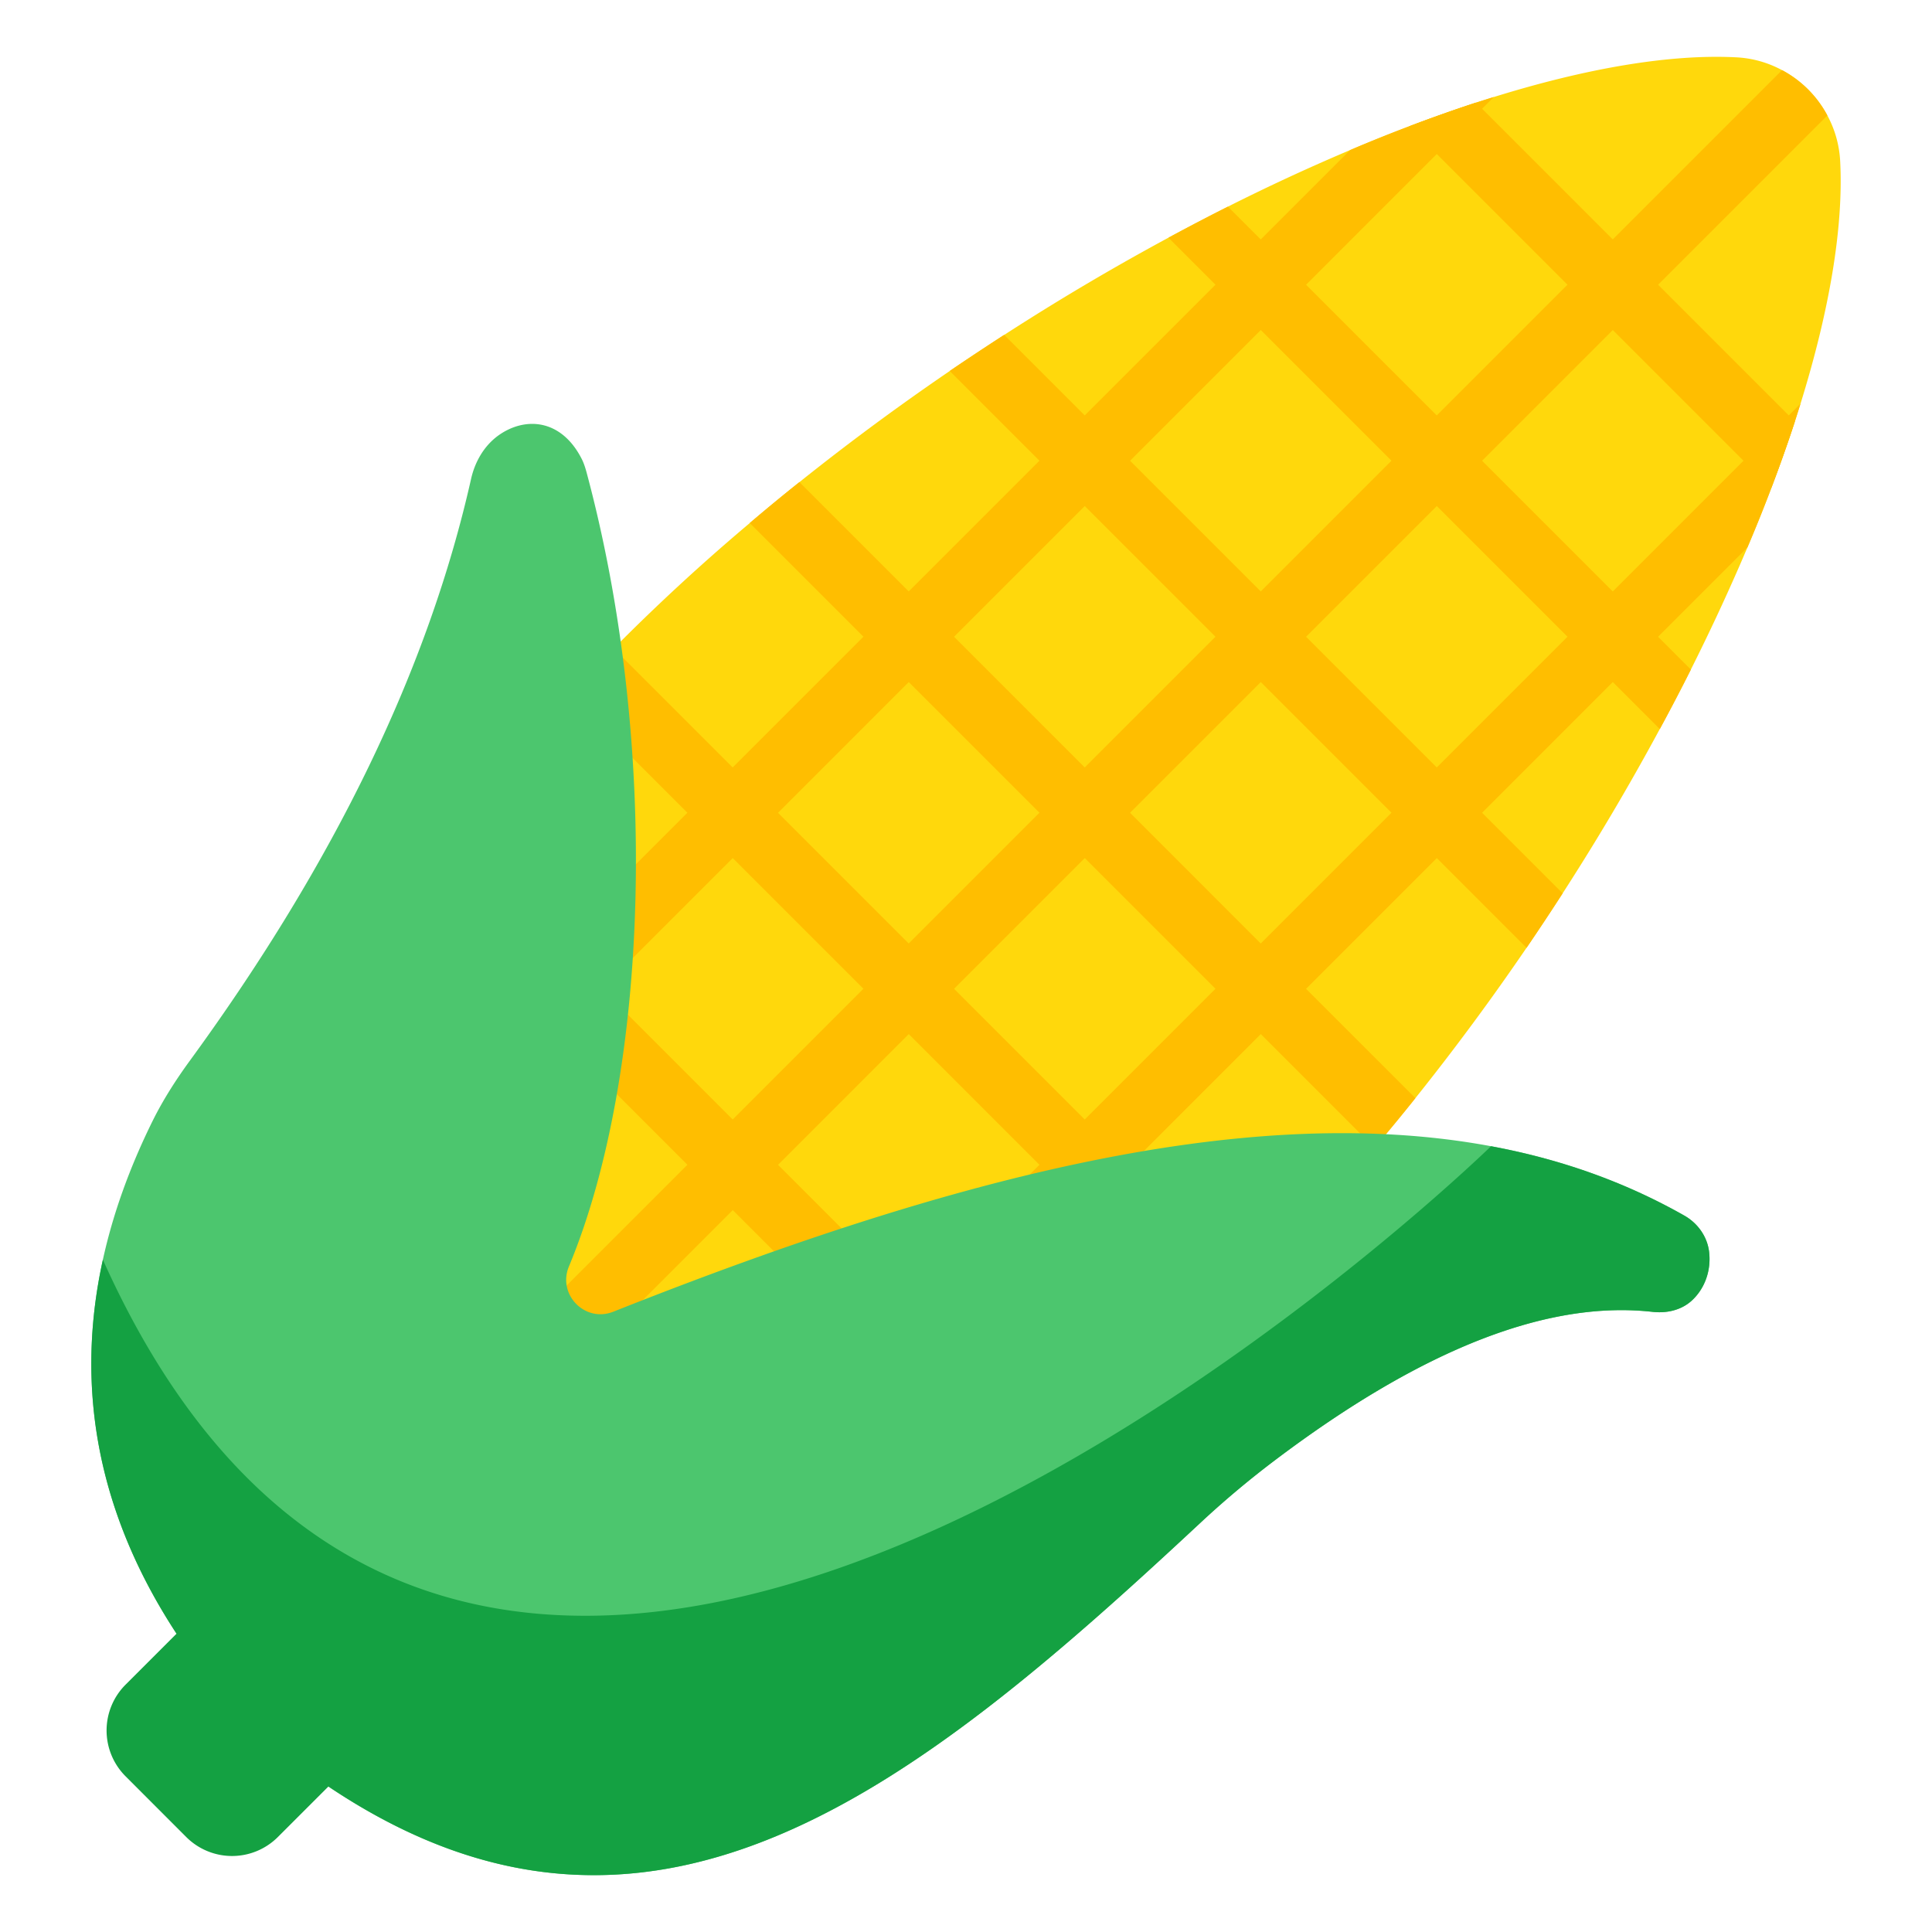
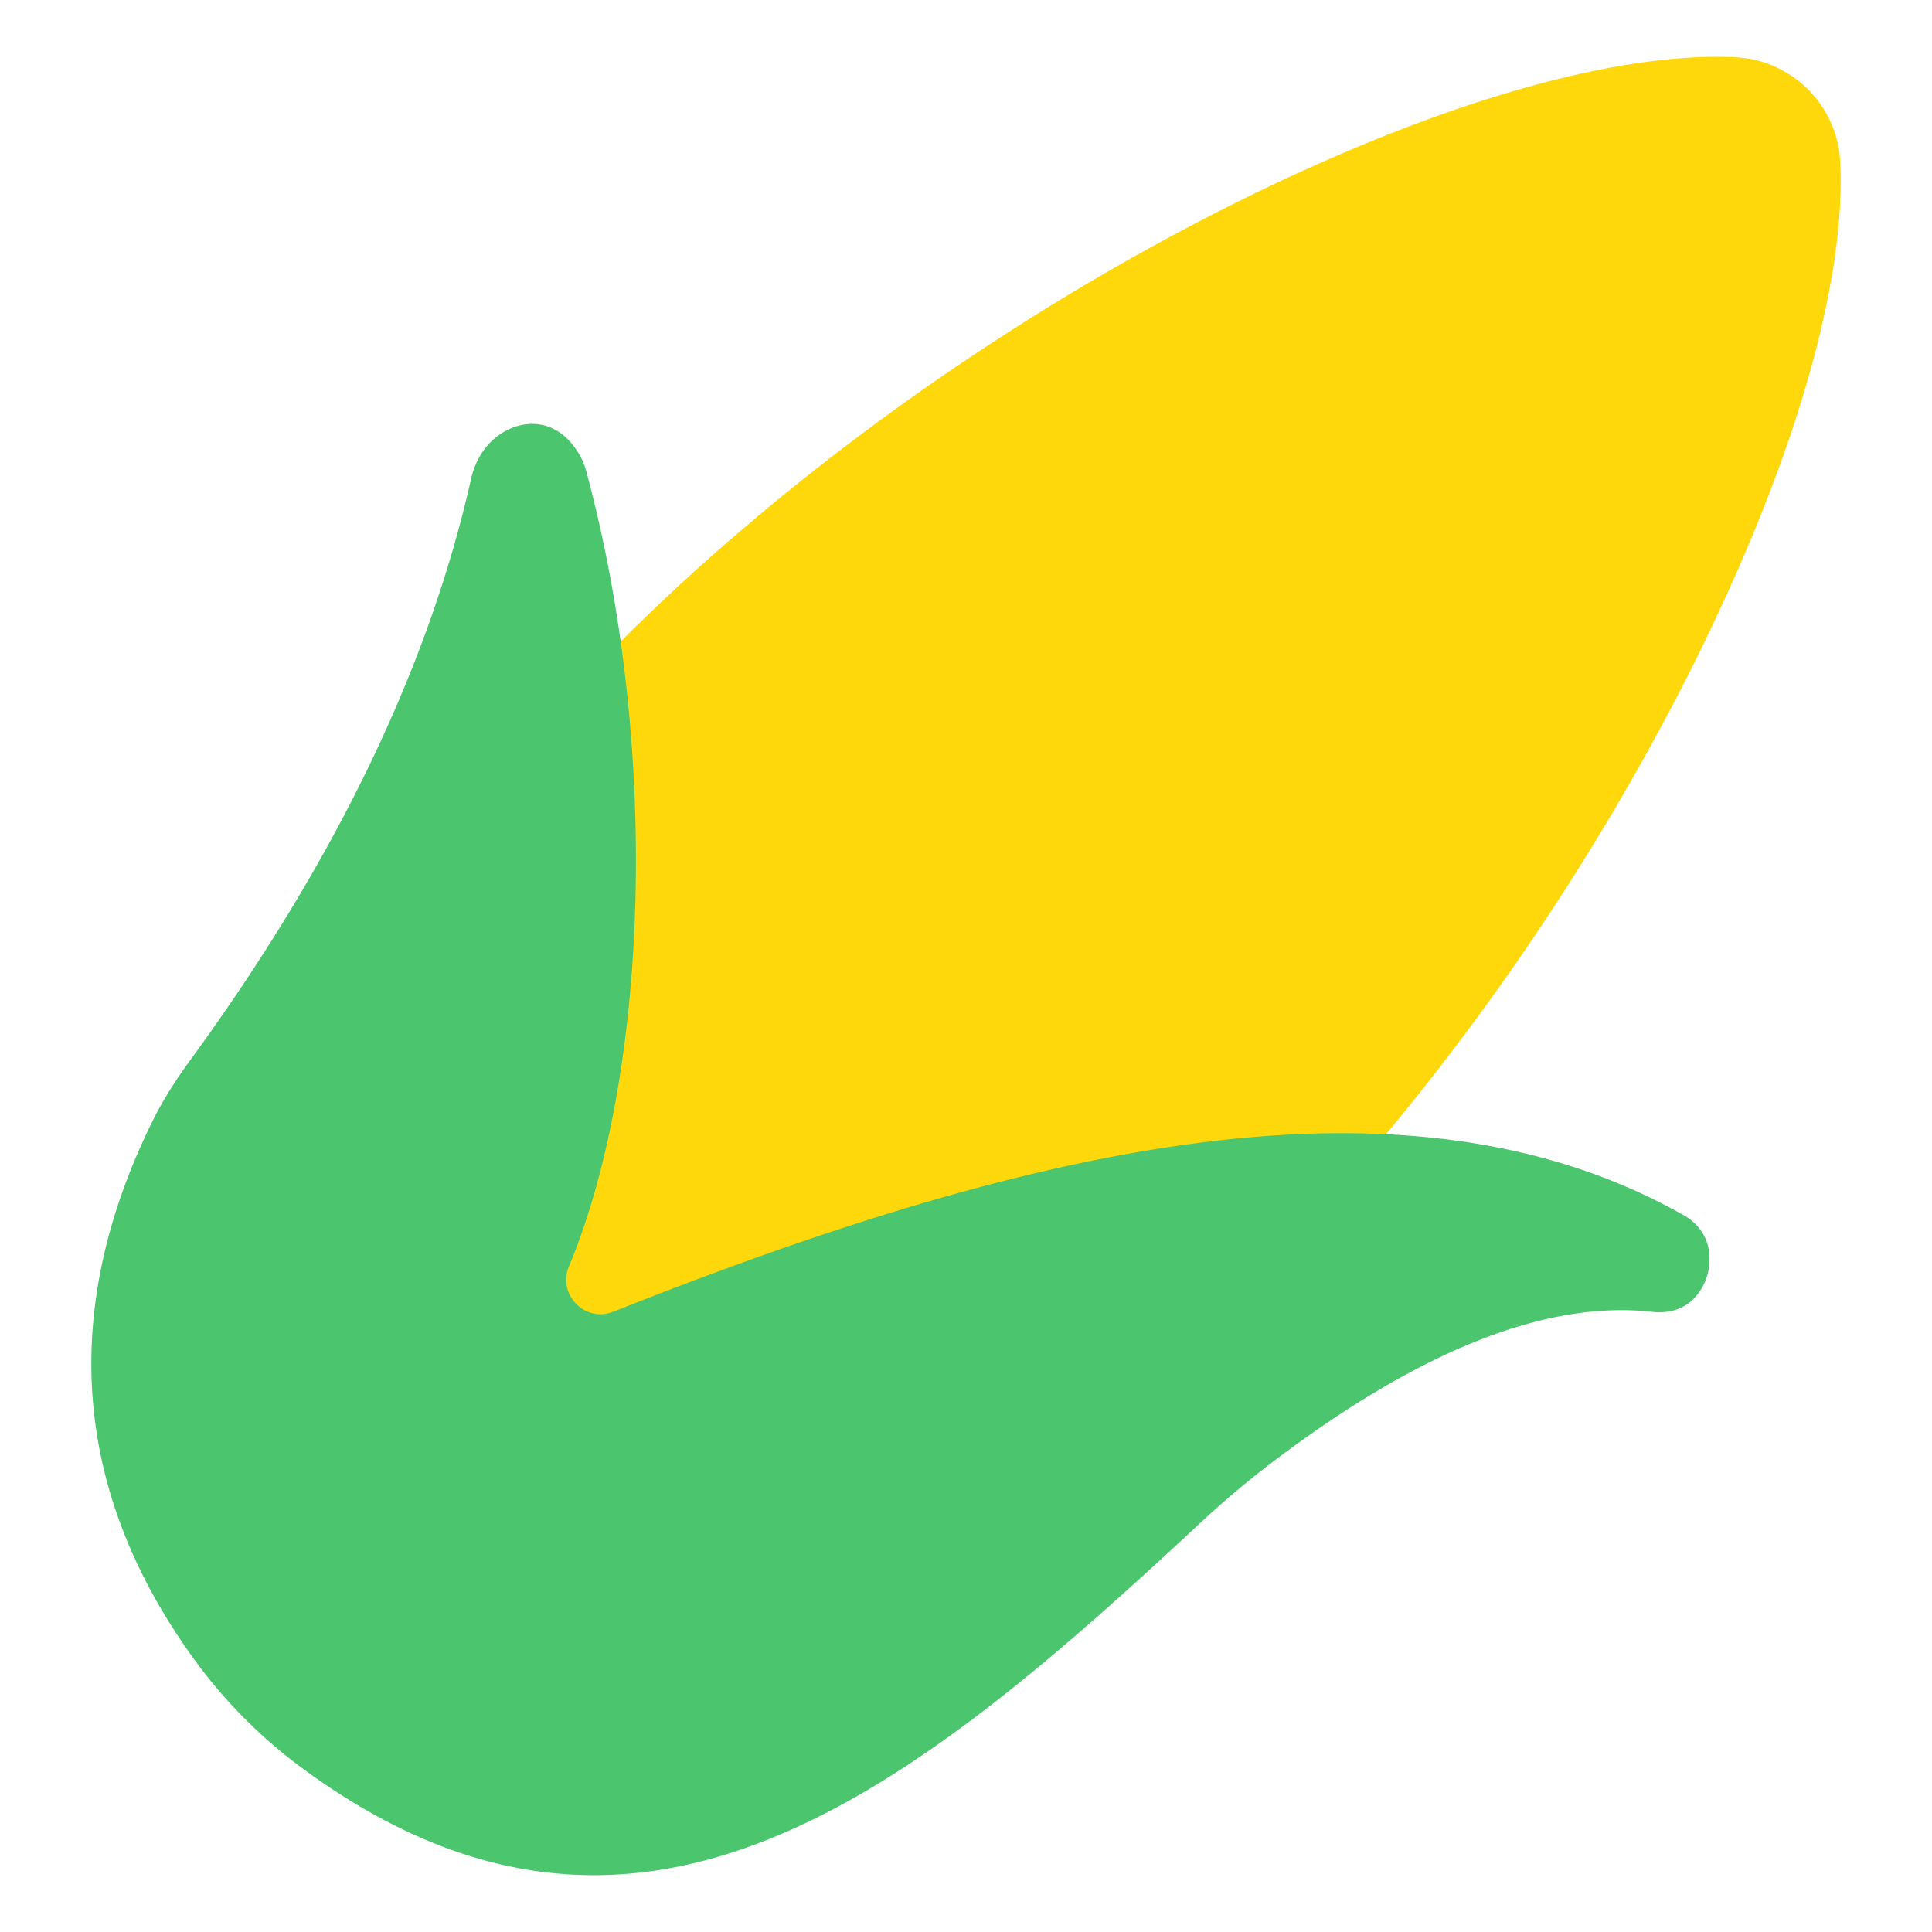
<svg xmlns="http://www.w3.org/2000/svg" version="1.1" x="0" y="0" viewBox="0 0 68 68" style="enable-background:new 0 0 512 512" xml:space="preserve" class="hovered-paths">
  <g>
    <path fill="#ffd80c" d="M43.963 45.186a54.775 54.775 0 0 1-1.626 1.561 55.914 55.914 0 0 1-5.035 4.17c-.62.454-1.247.89-1.878 1.308-3.858 2.545-7.897 4.363-11.99 5.113-1.184.22-2.376.345-3.567.376a20.794 20.794 0 0 1-7.88-1.32c-.38-.141-.756-.295-1.134-.46-.165-.379-.32-.755-.461-1.135a20.794 20.794 0 0 1-1.32-7.88c.031-1.191.157-2.382.377-3.567.75-4.093 2.567-8.132 5.112-11.99.418-.63.855-1.259 1.309-1.878a55.914 55.914 0 0 1 4.169-5.034 72.335 72.335 0 0 1 6.35-6.04c.575-.49 1.156-.97 1.747-1.44a86.84 86.84 0 0 1 7.208-5.182 85.192 85.192 0 0 1 7.875-4.515 71.02 71.02 0 0 1 4.3-1.991 56.027 56.027 0 0 1 2.078-.835c.8-.304 1.582-.582 2.352-.835.21-.067.42-.132.628-.197 3.274-1.018 6.202-1.515 8.519-1.398a3.778 3.778 0 0 1 1.626.452c.678.36 1.235.917 1.595 1.595.265.487.424 1.042.452 1.626.118 2.318-.38 5.245-1.397 8.52-.066.208-.13.416-.198.627-.252.77-.53 1.552-.835 2.352a56.028 56.028 0 0 1-.835 2.078 74.451 74.451 0 0 1-3.085 6.393A85.21 85.21 0 0 1 55 31.442a86.83 86.83 0 0 1-5.182 7.208c-.47.591-.95 1.172-1.44 1.748a72.335 72.335 0 0 1-4.414 4.788z" opacity="1" data-original="#ffd80c" class="" />
-     <path fill="#ffbe00" d="m8.038 47.954 44.54-44.54a54.137 54.137 0 0 0-5.059 1.868L6.442 46.358zM14.233 54.149 64.317 4.064a3.864 3.864 0 0 0-1.595-1.595L12.637 52.553zM20.428 60.344l41.076-41.077a54.142 54.142 0 0 0 1.868-5.058l-44.54 44.54z" opacity="1" data-original="#ffbe00" class="" />
-     <path fill="#ffbe00" d="M62.34 17.19 49.596 4.446c.8-.304 1.582-.582 2.352-.835l11.225 11.225c-.252.77-.53 1.552-.835 2.352zM58.42 25.66 41.126 8.366c.7-.378 1.398-.745 2.093-1.093l16.294 16.294a74.452 74.452 0 0 1-1.093 2.093zM53.73 33.36 33.426 13.056c.637-.432 1.278-.856 1.917-1.27L55 31.443c-.413.64-.837 1.28-1.27 1.917zM48.377 40.398 26.388 18.409c.576-.49 1.157-.97 1.748-1.44l21.68 21.681c-.47.591-.95 1.172-1.439 1.748zM43.963 45.186a54.775 54.775 0 0 1-1.626 1.561L20.039 24.45a54.744 54.744 0 0 1 1.56-1.626zM37.302 50.916c-.62.455-1.247.892-1.878 1.309L14.561 31.362c.418-.63.855-1.259 1.309-1.878z" opacity="1" data-original="#ffbe00" class="" />
    <path fill="#4cc66e" d="M59.509 45.808c-.367.315-.867.42-1.348.365-3.589-.402-7.977 1.2-13.353 5.272a33.146 33.146 0 0 0-2.608 2.2c-10.265 9.564-19.792 17.2-31.502 8.633a17.625 17.625 0 0 1-3.834-3.834C3.643 54.02 2.53 49.297 3.621 44.337c.352-1.604.935-3.235 1.752-4.887.372-.75.826-1.456 1.32-2.132 5.114-7.01 8.397-13.831 9.888-20.465.135-.596.45-1.15.945-1.515.944-.687 2.222-.6 2.943.804.074.143.124.298.168.454 2.604 9.66 2.208 21.211-.613 27.98-.411.989.567 1.989 1.565 1.591 11.336-4.502 22.045-7.469 30.89-5.824 2.417.448 4.695 1.244 6.808 2.444.463.263.796.726.865 1.252.087.673-.15 1.34-.643 1.769z" opacity="1" data-original="#4cc66e" class="hovered-path" />
-     <path fill="#14a142" d="M59.509 45.808c-.367.315-.867.42-1.348.365-3.589-.402-7.977 1.2-13.353 5.272a33.146 33.146 0 0 0-2.608 2.2c-10.012 9.329-19.324 16.824-30.64 9.233l-1.781 1.78a2.28 2.28 0 0 1-3.224-.001L4.42 62.52a2.28 2.28 0 0 1-.002-3.224L6.214 57.5c-2.72-4.15-3.608-8.552-2.593-13.162 13.627 30.364 48.858-3.994 48.858-3.994 2.417.448 4.695 1.244 6.808 2.444.463.263.796.726.865 1.252.087.673-.15 1.34-.643 1.769z" opacity="1" data-original="#14a142" />
  </g>
</svg>